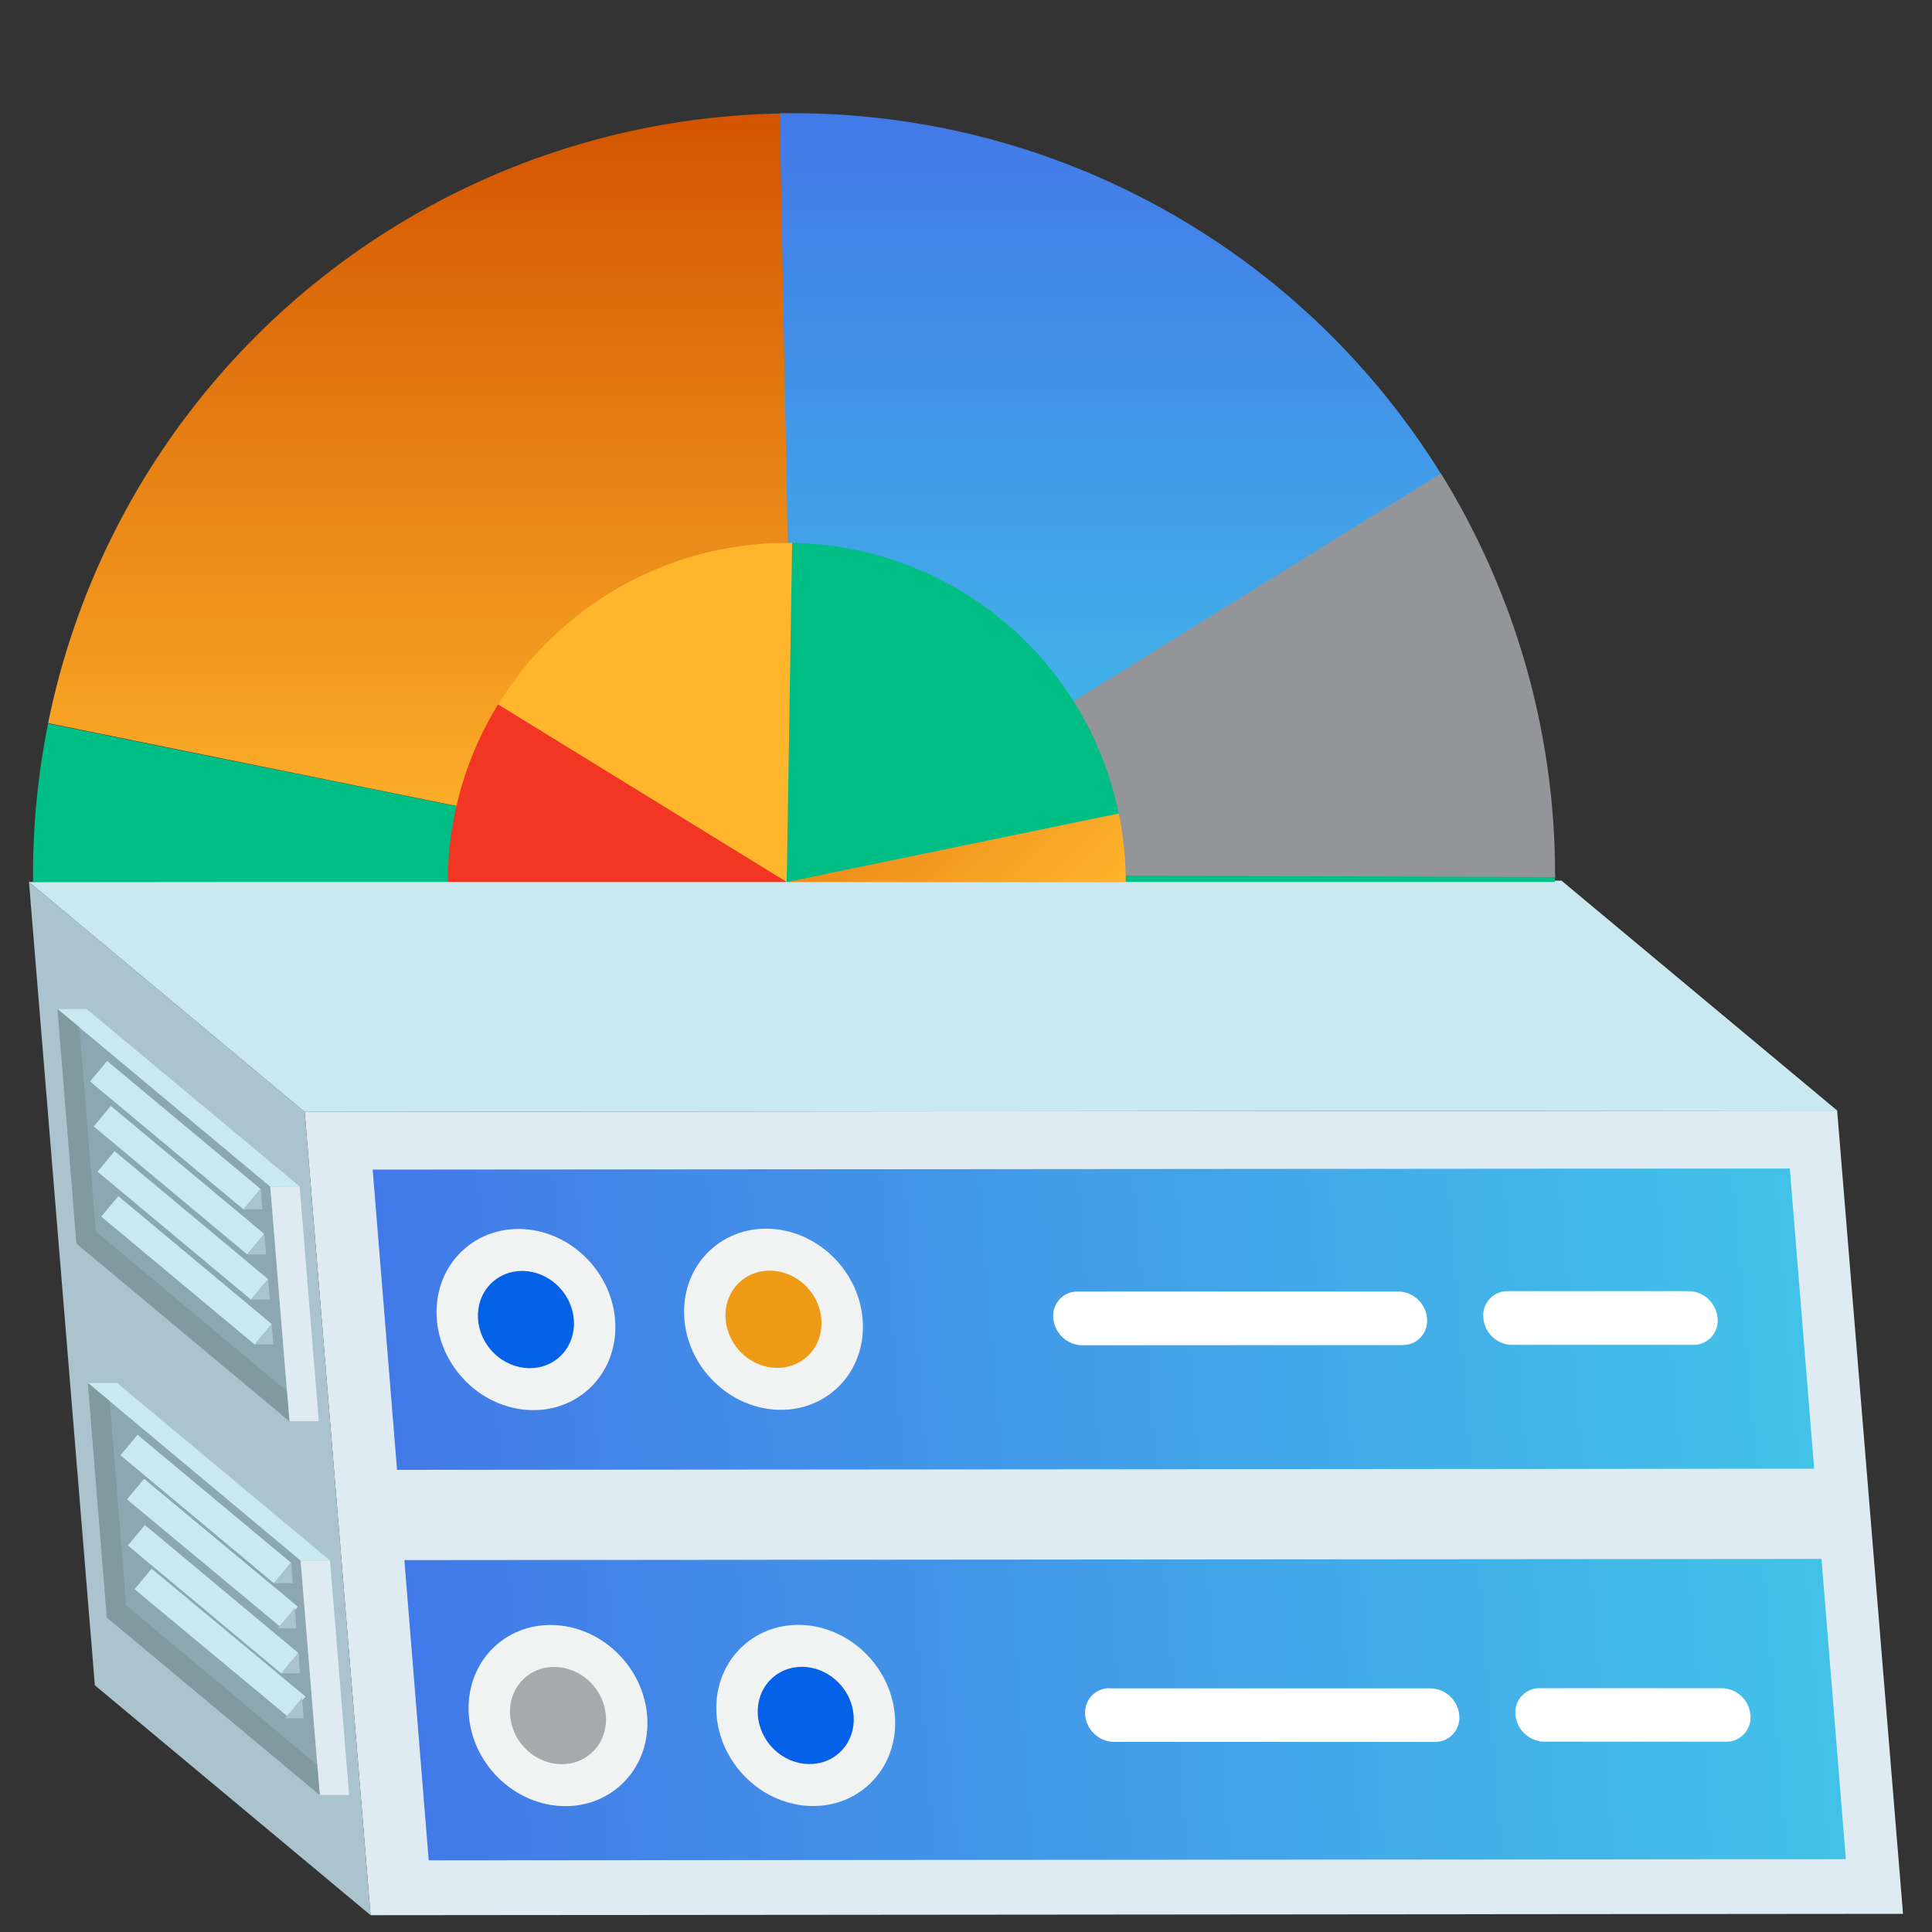
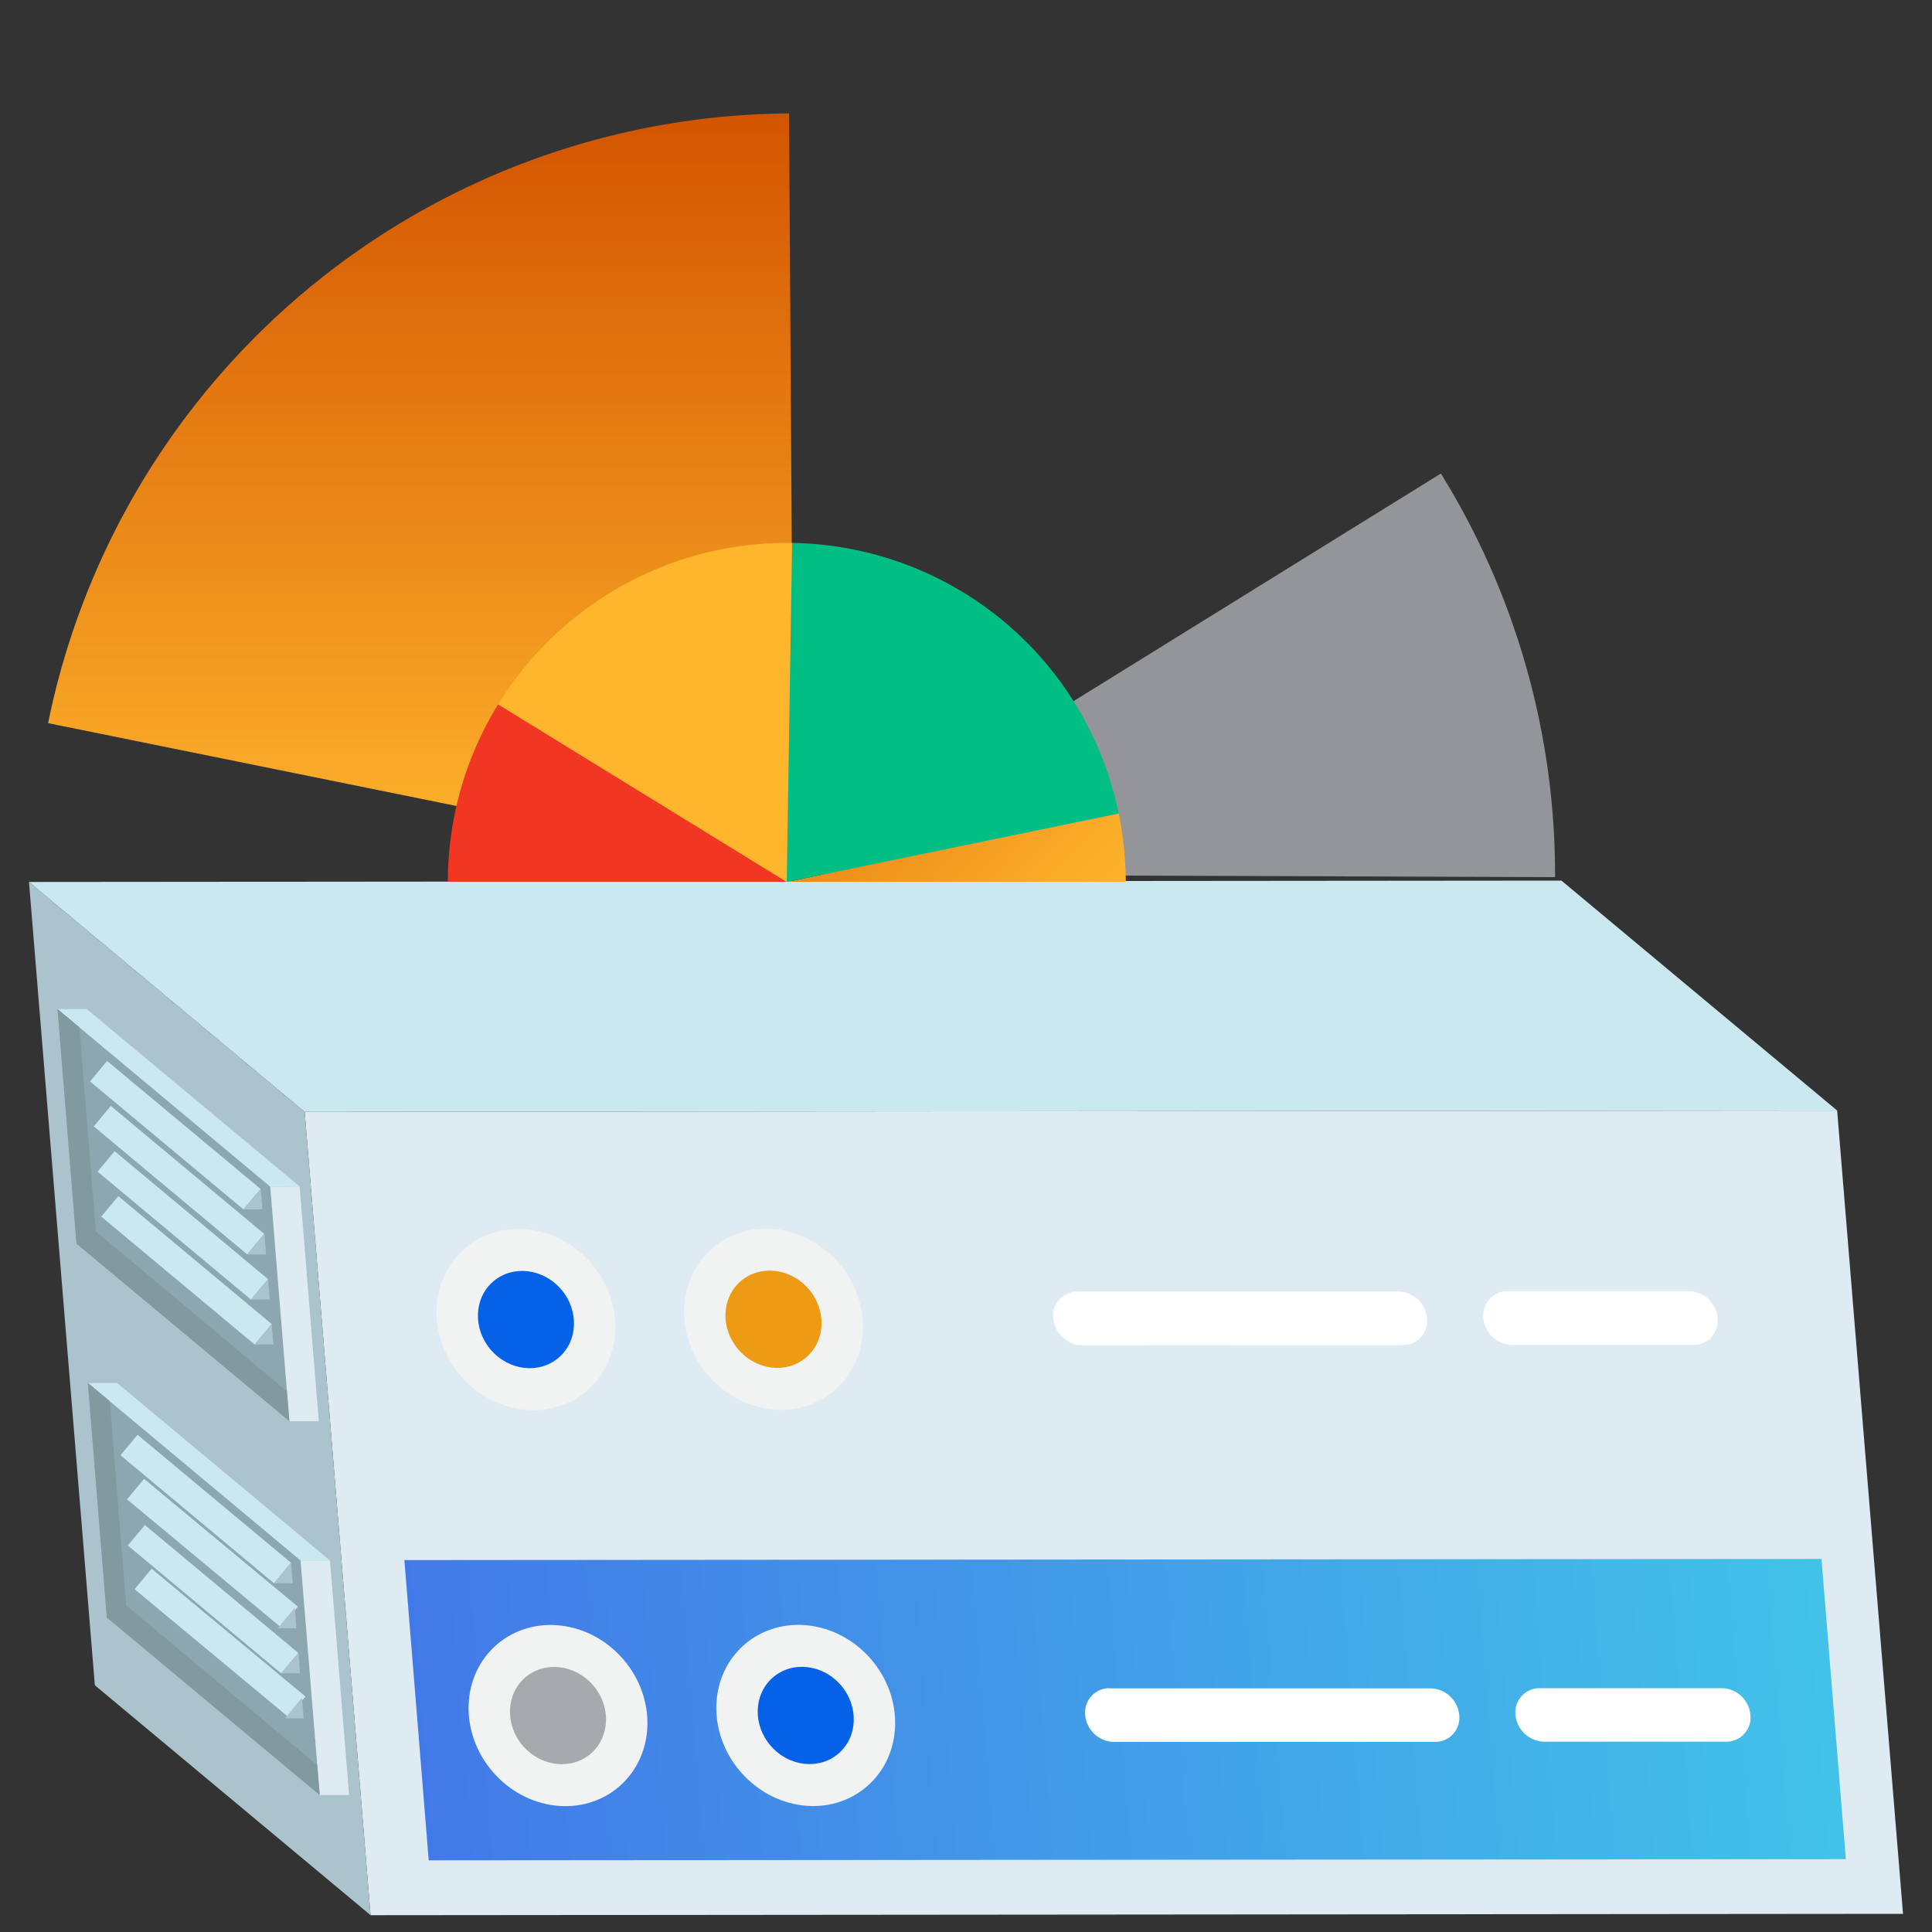
<svg xmlns="http://www.w3.org/2000/svg" xmlns:xlink="http://www.w3.org/1999/xlink" id="Layer_1" data-name="Layer 1" viewBox="0 0 100 100">
  <rect x="0" y="0" width="100" height="100" fill="#333333" stroke="none" />
  <defs>
    <style>.cls-1{fill:none;}.cls-2{fill:#dfebf2;}.cls-3{fill:url(#linear-gradient);}.cls-4{fill:url(#linear-gradient-2);}.cls-5{fill:#f1f2f2;}.cls-6{fill:#0562e8;}.cls-7{fill:#ed9a15;}.cls-8{fill:#a7a9ac;}.cls-9{fill:#fff;}.cls-10{fill:#aac3cc;}.cls-11{fill:#cae8ef;}.cls-12{fill:#8ca7af;}.cls-13{fill:#809aa0;}.cls-14{fill:#00be84;}.cls-15{fill:url(#linear-gradient-3);}.cls-16{fill:url(#linear-gradient-4);}.cls-17{fill:#939598;}.cls-18{clip-path:url(#clip-path);}.cls-19{fill:url(#linear-gradient-5);}.cls-20{fill:#ffb62d;}.cls-21{fill:#f13624;}</style>
    <linearGradient id="linear-gradient" x1="21.72" y1="68.48" x2="95.66" y2="68.48" gradientTransform="matrix(0.99, 0, 0.08, 1.01, -7.23, -0.7)" gradientUnits="userSpaceOnUse">
      <stop offset="0" stop-color="#4279e8" />
      <stop offset="1" stop-color="#42c2e8" />
    </linearGradient>
    <linearGradient id="linear-gradient-2" x1="21.72" y1="88.54" x2="95.66" y2="88.54" xlink:href="#linear-gradient" />
    <linearGradient id="linear-gradient-3" x1="3355.95" y1="-2576.96" x2="3395.34" y2="-2576.96" gradientTransform="translate(-2555.17 -3350.08) rotate(90)" gradientUnits="userSpaceOnUse">
      <stop offset="0" stop-color="#d35400" />
      <stop offset="1" stop-color="#ffb62d" />
    </linearGradient>
    <linearGradient id="linear-gradient-4" x1="3355.95" y1="-2613.31" x2="3395.34" y2="-2613.31" gradientTransform="translate(-2555.17 -3350.08) rotate(90)" xlink:href="#linear-gradient" />
    <clipPath id="clip-path">
      <rect class="cls-1" x="30.53" y="11.64" width="19.9" height="48.11" transform="translate(76.18 -4.79) rotate(90)" />
    </clipPath>
    <linearGradient id="linear-gradient-5" x1="3743.62" y1="-1830.29" x2="3773.53" y2="-1830.29" gradientTransform="matrix(0.71, 0.7, 0.7, -0.71, -1335.55, -3898.75)" xlink:href="#linear-gradient-3" />
  </defs>
  <polygon class="cls-2" points="98.5 99.06 19.18 99.13 15.77 57.55 95.09 57.48 98.5 99.06" />
-   <polygon class="cls-3" points="19.29 60.54 92.64 60.48 93.9 76.02 20.55 76.08 19.29 60.54" />
  <polygon class="cls-4" points="20.93 80.75 94.28 80.69 95.54 96.23 22.19 96.29 20.93 80.75" />
  <ellipse class="cls-5" cx="27.22" cy="68.3" rx="4.46" ry="4.85" transform="translate(-37.91 34.19) rotate(-40.63)" />
  <ellipse class="cls-5" cx="40.04" cy="68.29" rx="4.46" ry="4.85" transform="translate(-34.82 42.53) rotate(-40.63)" />
  <ellipse class="cls-5" cx="28.88" cy="88.8" rx="4.46" ry="4.85" transform="translate(-50.86 40.21) rotate(-40.63)" />
  <ellipse class="cls-5" cx="41.7" cy="88.79" rx="4.46" ry="4.85" transform="translate(-47.76 48.56) rotate(-40.63)" />
  <ellipse class="cls-6" cx="27.22" cy="68.3" rx="2.4" ry="2.6" transform="translate(-37.91 34.19) rotate(-40.63)" />
  <ellipse class="cls-7" cx="40.04" cy="68.29" rx="2.4" ry="2.6" transform="translate(-34.82 42.53) rotate(-40.63)" />
  <ellipse class="cls-8" cx="28.88" cy="88.8" rx="2.4" ry="2.6" transform="translate(-50.86 40.21) rotate(-40.63)" />
  <ellipse class="cls-6" cx="41.7" cy="88.79" rx="2.4" ry="2.6" transform="translate(-47.76 48.56) rotate(-40.63)" />
  <path class="cls-9" d="M55.76,66.85H72.38a1.51,1.51,0,0,1,1.48,1.38h0a1.25,1.25,0,0,1-1.25,1.39L56,69.63a1.53,1.53,0,0,1-1.48-1.39h0a1.25,1.25,0,0,1,1.25-1.39Z" />
  <path class="cls-9" d="M57.42,87.39H74.05a1.52,1.52,0,0,1,1.48,1.39h0a1.25,1.25,0,0,1-1.25,1.38l-16.63,0a1.52,1.52,0,0,1-1.48-1.39h0a1.26,1.26,0,0,1,1.25-1.39Z" />
  <path class="cls-9" d="M79.7,87.38h9.42a1.51,1.51,0,0,1,1.48,1.38h0a1.25,1.25,0,0,1-1.25,1.39H79.92a1.53,1.53,0,0,1-1.48-1.39h0A1.25,1.25,0,0,1,79.7,87.38Z" />
-   <path class="cls-9" d="M78,66.83h9.42a1.52,1.52,0,0,1,1.48,1.39h0a1.25,1.25,0,0,1-1.25,1.39H78.25a1.51,1.51,0,0,1-1.47-1.39h0A1.25,1.25,0,0,1,78,66.83Z" />
+   <path class="cls-9" d="M78,66.83h9.42a1.52,1.52,0,0,1,1.48,1.39h0a1.25,1.25,0,0,1-1.25,1.39H78.25a1.51,1.51,0,0,1-1.47-1.39A1.25,1.25,0,0,1,78,66.83Z" />
  <polygon class="cls-10" points="4.91 87.23 19.18 99.13 15.77 57.55 1.5 45.65 4.91 87.23" />
  <polygon class="cls-11" points="95.09 57.48 15.77 57.55 1.5 45.65 80.82 45.58 95.09 57.48" />
  <polygon class="cls-12" points="3.96 64.37 14.98 73.56 13.99 61.42 2.98 52.23 3.96 64.37" />
  <polygon class="cls-2" points="16.5 73.56 14.98 73.56 13.99 61.42 15.51 61.41 16.5 73.56" />
  <polygon class="cls-11" points="15.51 61.41 13.99 61.42 2.98 52.23 4.49 52.23 15.51 61.41" />
  <rect class="cls-11" x="8.39" y="53.58" width="1.38" height="10.34" transform="translate(-41.86 28.1) rotate(-50.17)" />
  <polygon class="cls-10" points="12.61 62.6 13.58 62.6 13.5 61.54 12.61 62.6" />
  <rect class="cls-11" x="8.58" y="55.91" width="1.38" height="10.34" transform="translate(-43.58 29.08) rotate(-50.17)" />
  <polygon class="cls-10" points="12.8 64.93 13.77 64.93 13.69 63.87 12.8 64.93" />
  <rect class="cls-11" x="8.77" y="58.25" width="1.38" height="10.34" transform="translate(-45.3 30.07) rotate(-50.17)" />
  <polygon class="cls-10" points="12.99 67.26 13.96 67.26 13.88 66.2 12.99 67.26" />
  <rect class="cls-11" x="8.96" y="60.58" width="1.38" height="10.34" transform="translate(-47.02 31.05) rotate(-50.17)" />
  <polygon class="cls-10" points="13.18 69.59 14.15 69.59 14.06 68.53 13.18 69.59" />
  <polygon class="cls-13" points="4.11 53.17 4.96 63.74 14.85 72.01 14.98 73.56 3.96 64.37 2.98 52.23 4.11 53.17" />
  <polygon class="cls-12" points="5.53 83.72 16.55 92.91 15.56 80.77 4.55 71.58 5.53 83.72" />
  <polygon class="cls-2" points="18.07 92.91 16.55 92.91 15.56 80.77 17.08 80.77 18.07 92.91" />
  <polygon class="cls-11" points="17.08 80.77 15.56 80.77 4.55 71.58 6.06 71.58 17.08 80.77" />
  <rect class="cls-11" x="9.96" y="72.93" width="1.38" height="10.34" transform="translate(-56.15 36.26) rotate(-50.17)" />
  <polygon class="cls-10" points="14.18 81.95 15.15 81.95 15.07 80.89 14.18 81.95" />
  <rect class="cls-11" x="10.15" y="75.27" width="1.38" height="10.34" transform="matrix(0.64, -0.77, 0.77, 0.64, -57.88, 37.25)" />
  <polygon class="cls-10" points="14.37 84.28 15.34 84.28 15.26 83.22 14.37 84.28" />
  <rect class="cls-11" x="10.34" y="77.6" width="1.38" height="10.34" transform="translate(-59.6 38.23) rotate(-50.17)" />
  <polygon class="cls-10" points="14.56 86.61 15.53 86.61 15.45 85.55 14.56 86.61" />
  <rect class="cls-11" x="10.53" y="79.93" width="1.38" height="10.34" transform="matrix(0.64, -0.77, 0.77, 0.64, -61.32, 39.21)" />
  <polygon class="cls-10" points="14.75 88.94 15.72 88.94 15.63 87.88 14.75 88.94" />
  <polygon class="cls-13" points="5.68 72.52 6.53 83.09 16.42 91.36 16.55 92.91 5.53 83.72 4.55 71.58 5.68 72.52" />
-   <path class="cls-14" d="M80.48,45.65H1.71c0-.13,0-.26,0-.39a39.41,39.41,0,0,1,.78-7.81l38.61,7.81h39.4C80.49,45.39,80.49,45.52,80.48,45.65Z" />
  <path class="cls-15" d="M41.09,45.26,40.84,5.87A39.4,39.4,0,0,0,2.49,37.43Z" />
-   <path class="cls-16" d="M41.09,45.26l34.83-18.4a39.44,39.44,0,0,0-34.83-21h-.73Z" />
  <path class="cls-17" d="M41.09,45.26l39.4.14v-.14a39.41,39.41,0,0,0-5.91-20.75Z" />
  <g class="cls-18">
    <path class="cls-19" d="M40.72,45.65l17.19-3.54a18.43,18.43,0,0,1,.36,3.48,17.55,17.55,0,0,1-35.09.12Z" />
    <path class="cls-14" d="M40.72,45.65l.06-17.55a17.52,17.52,0,0,1,17.12,14Z" />
    <path class="cls-20" d="M40.72,45.65,25.19,37.51A17.56,17.56,0,0,1,40.66,28.1H41Z" />
    <path class="cls-21" d="M40.72,45.65l-17.54.12v-.06a17.54,17.54,0,0,1,2.6-9.25Z" />
  </g>
</svg>